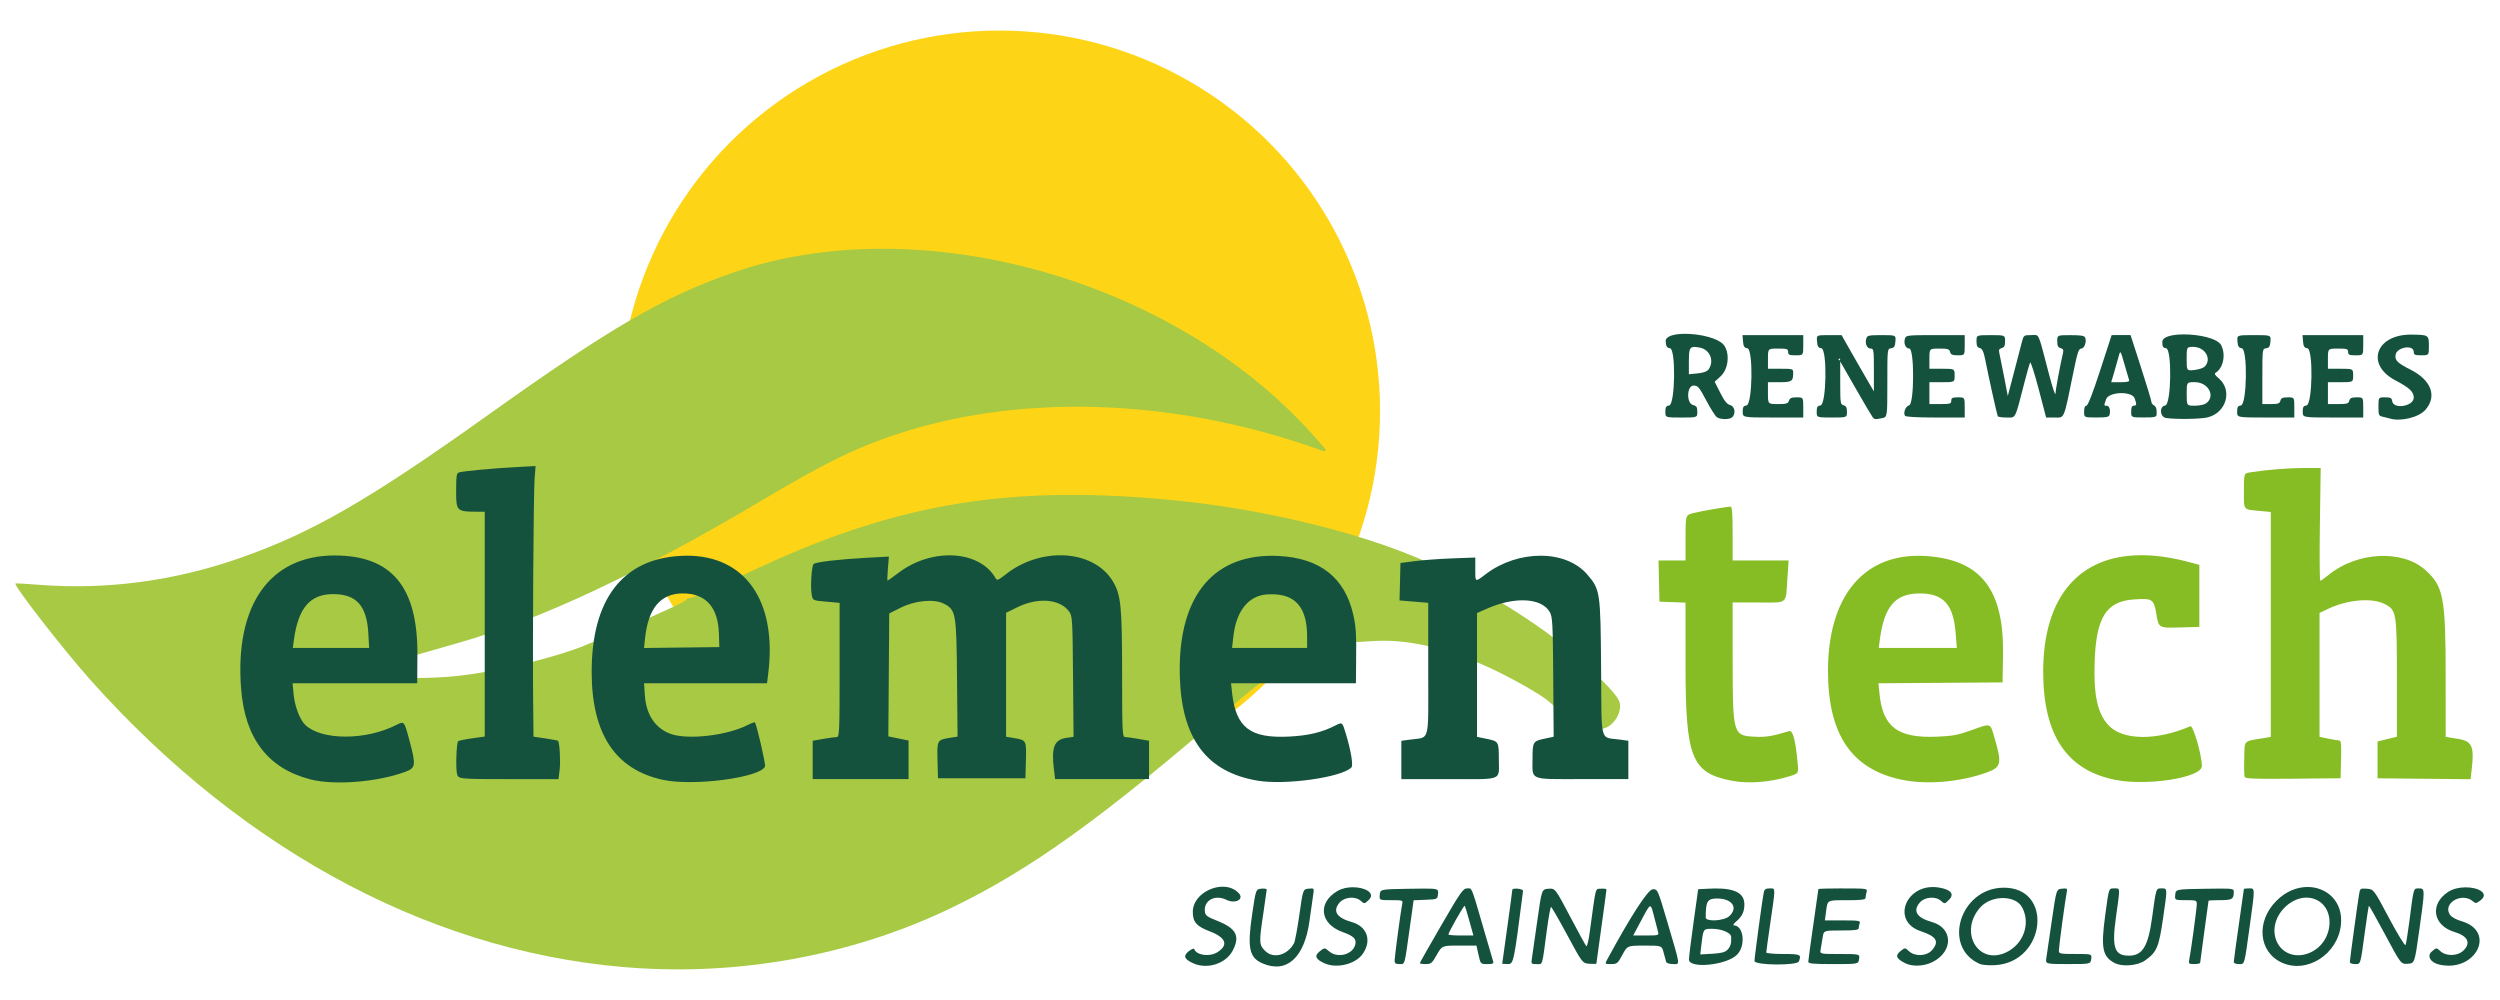
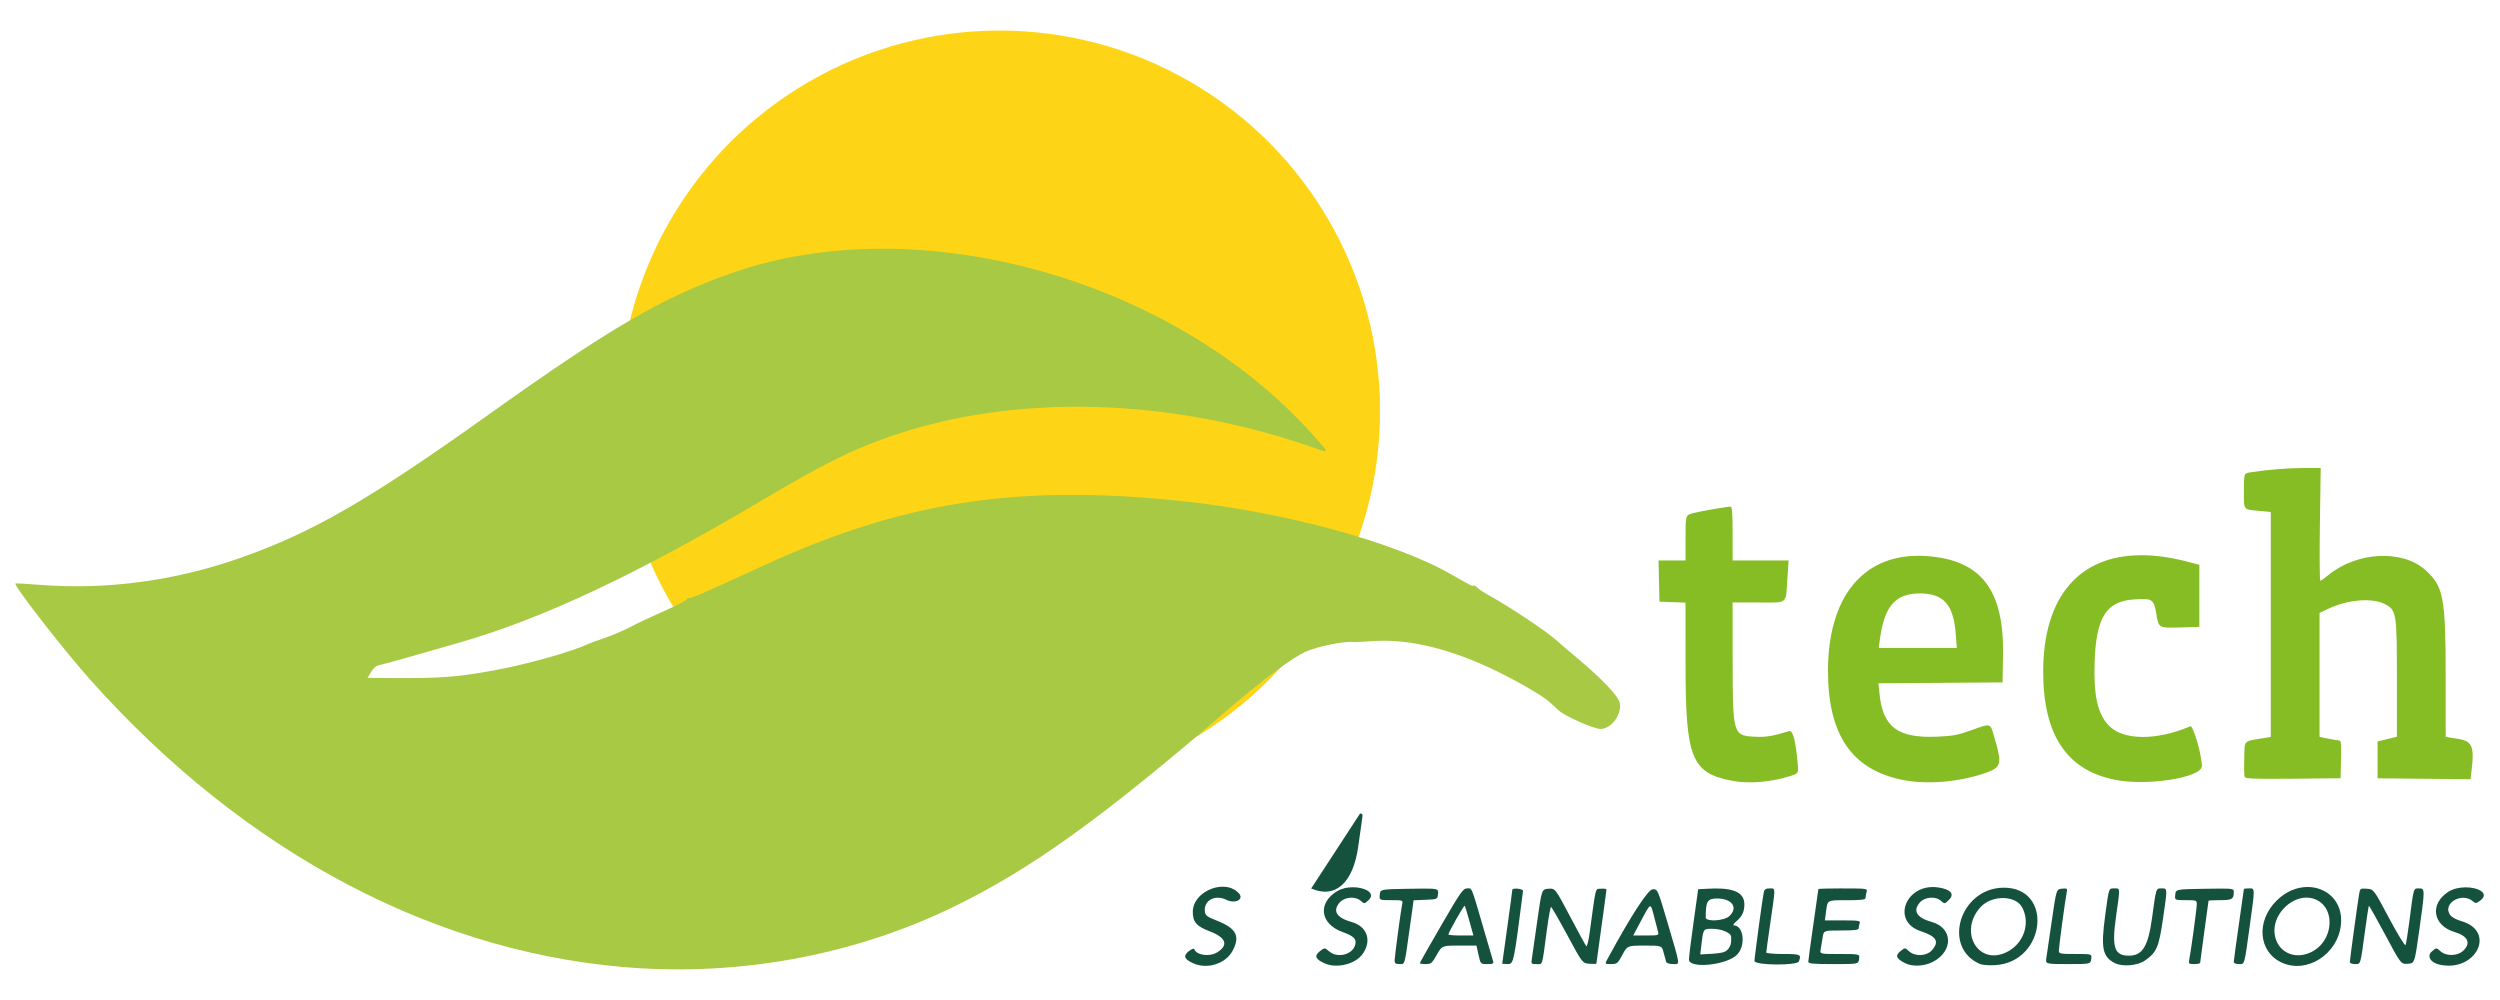
<svg xmlns="http://www.w3.org/2000/svg" xmlns:ns1="http://www.inkscape.org/namespaces/inkscape" xmlns:ns2="http://sodipodi.sourceforge.net/DTD/sodipodi-0.dtd" width="20cm" height="8cm" viewBox="0 0 200 80" version="1.1" id="svg1" ns1:version="1.3-dev (ea62cf6e, 2022-09-19)" ns2:docname="elementechrenewlogo3.svg">
  <title id="title46">elementech solutions logo (c)</title>
  <ns2:namedview id="namedview1" pagecolor="#ffffff" bordercolor="#666666" borderopacity="1.0" ns1:showpageshadow="2" ns1:pageopacity="0.0" ns1:pagecheckerboard="0" ns1:deskcolor="#d1d1d1" ns1:document-units="mm" showgrid="false" ns1:zoom="0.70710678" ns1:cx="-75.660425" ns1:cy="146.3711" ns1:window-width="1920" ns1:window-height="1147" ns1:window-x="-8" ns1:window-y="-8" ns1:window-maximized="1" ns1:current-layer="layer2" />
  <defs id="defs1">
    <ns1:path-effect effect="circle_3pts" id="path-effect4" is_visible="true" lpeversion="1" />
    <pattern id="EMFhbasepattern" patternUnits="userSpaceOnUse" width="6" height="6" x="0" y="0" />
    <pattern id="EMFhbasepattern-9" patternUnits="userSpaceOnUse" width="6" height="6" x="0" y="0" />
    <pattern id="EMFhbasepattern-8" patternUnits="userSpaceOnUse" width="6" height="6" x="0" y="0" />
    <pattern id="EMFhbasepattern-0" patternUnits="userSpaceOnUse" width="6" height="6" x="0" y="0" />
  </defs>
  <g ns1:label="sun" ns1:groupmode="layer" id="layer1" style="display:inline" transform="translate(-36.182,-181.684)">
    <circle style="display:inline;fill:#fed416;fill-opacity:1;fill-rule:evenodd;stroke:none;stroke-width:0.59;stroke-linecap:round;stroke-linejoin:round;stroke-miterlimit:3.6;paint-order:stroke markers fill;stop-color:#000000" id="path5" cx="116.145" cy="214.57" r="30.442" />
  </g>
  <g ns1:groupmode="layer" id="layer3" ns1:label="leaf" transform="translate(-36.182,-181.684)">
    <path style="display:inline;fill:#a7c944;fill-opacity:1;stroke-width:1.485" d="m 87.488,259.153 c -16.068,-0.948 -31.614,-9.092 -44.098,-23.103 -2.165,-2.429 -6.135,-7.539 -5.973,-7.687 0.024,-0.022 0.883,0.026 1.911,0.106 5.365,0.419 10.811,-0.307 16.039,-2.139 5.808,-2.035 10.307,-4.632 19.975,-11.528 9.683,-6.908 13.926,-9.372 19.444,-11.294 14.91,-5.193 35.232,0.472 46.4,12.933 1.322,1.475 1.331,1.497 0.463,1.188 -11.69,-4.169 -24.262,-4.529 -34.387,-0.985 -2.914,1.02 -5.383,2.249 -9.852,4.906 -10.157,6.037 -17.868,9.665 -24.631,11.587 -1.41,0.401 -3.293,0.939 -4.184,1.197 -0.891,0.257 -1.802,0.504 -2.024,0.547 -0.288,0.056 -0.489,0.217 -0.697,0.556 l -0.292,0.477 1.912,0.013 c 3.944,0.028 5.254,-0.071 8.255,-0.621 2.623,-0.481 6.165,-1.48 7.581,-2.138 0.136,-0.063 0.698,-0.268 1.25,-0.456 0.552,-0.187 1.432,-0.561 1.957,-0.829 1.084,-0.555 0.964,-0.499 3.068,-1.448 0.866,-0.391 1.545,-0.751 1.51,-0.801 -0.035,-0.05 0.047,-0.092 0.181,-0.094 0.259,-0.003 1.36,-0.484 5.88,-2.568 11.102,-5.119 20.158,-6.548 33.2,-5.238 8.291,0.833 17.353,3.282 21.966,5.936 1.473,0.848 1.64,0.931 1.719,0.862 0.042,-0.037 0.173,0.031 0.292,0.151 0.119,0.12 0.398,0.319 0.621,0.442 1.946,1.074 4.996,3.1 5.803,3.856 0.148,0.139 0.845,0.734 1.548,1.322 2.037,1.705 3.335,3.073 3.44,3.625 0.175,0.92 -0.683,2.072 -1.542,2.072 -0.536,0 -2.829,-1.01 -3.324,-1.463 -0.216,-0.198 -0.559,-0.512 -0.762,-0.697 -0.604,-0.551 -2.988,-1.906 -4.884,-2.777 -3.453,-1.585 -6.602,-2.289 -9.323,-2.085 -0.668,0.05 -1.337,0.08 -1.487,0.065 -0.765,-0.073 -2.875,0.358 -3.808,0.778 -1.07,0.481 -3.487,2.277 -6.109,4.539 -10.219,8.814 -15.893,12.888 -22.202,15.939 -7.541,3.647 -16.282,5.355 -24.833,4.85 z" id="path1" />
  </g>
  <g ns1:groupmode="layer" id="layer2" ns1:label="text" transform="translate(-36.182,-181.684)">
    <g id="g46" transform="matrix(1.573,0,0,1.573,-19.518,-101.736)">
-       <path id="path24" style="display:inline;fill:#15523e;fill-opacity:1;stroke-width:0.998" d="m 97.564,225.274 c -0.713,0.016 -1.491,0.556 -1.491,1.279 0,0.52 0.185,0.733 0.863,0.992 0.832,0.318 0.968,0.701 0.379,1.066 -0.396,0.245 -1.063,0.149 -1.17,-0.167 -0.016,-0.048 -0.143,0.005 -0.283,0.116 -0.293,0.234 -0.22,0.411 0.254,0.618 0.71,0.31 1.638,0.007 1.984,-0.648 0.392,-0.742 0.19,-1.135 -0.787,-1.522 -0.514,-0.204 -0.602,-0.27 -0.625,-0.467 -0.066,-0.571 0.515,-0.888 1.1,-0.598 0.445,0.22 0.908,-0.025 0.629,-0.333 -0.218,-0.241 -0.528,-0.342 -0.852,-0.334 z m 55.171,0.015 c -0.52,0.009 -1.078,0.228 -1.549,0.7 -1.048,1.05 -0.916,2.597 0.269,3.144 1.275,0.589 2.856,-0.423 3.011,-1.928 0.123,-1.19 -0.737,-1.934 -1.731,-1.917 z m -19.033,0.002 c -1.437,0.01 -2.051,1.766 -0.609,2.245 0.806,0.268 0.958,0.521 0.578,0.962 -0.27,0.314 -0.868,0.341 -1.177,0.054 -0.199,-0.186 -0.199,-0.185 -0.435,0.004 -0.273,0.219 -0.211,0.376 0.236,0.605 0.373,0.191 0.967,0.166 1.409,-0.06 1.061,-0.542 1.035,-1.73 -0.045,-2.033 -0.768,-0.215 -0.98,-0.559 -0.611,-0.988 0.251,-0.292 0.805,-0.334 1.082,-0.083 0.18,0.163 0.183,0.162 0.413,-0.069 0.282,-0.284 0.072,-0.521 -0.544,-0.615 -0.103,-0.016 -0.202,-0.023 -0.298,-0.022 z m -29.504,0.011 c -0.266,0.002 -0.545,0.06 -0.769,0.191 -1.016,0.595 -0.891,1.665 0.244,2.079 0.596,0.217 0.736,0.356 0.661,0.655 -0.125,0.497 -0.891,0.699 -1.311,0.346 -0.247,-0.208 -0.248,-0.208 -0.496,-0.01 -0.287,0.229 -0.211,0.407 0.26,0.613 0.62,0.27 1.556,0.038 1.923,-0.478 0.483,-0.679 0.235,-1.406 -0.556,-1.628 -0.771,-0.216 -0.984,-0.559 -0.614,-0.989 0.25,-0.29 0.805,-0.335 1.08,-0.086 0.176,0.16 0.183,0.159 0.395,-0.04 0.379,-0.356 -0.185,-0.659 -0.816,-0.654 z m 56.588,0.005 c -0.306,0.003 -0.631,0.074 -0.878,0.238 -0.942,0.624 -0.762,1.709 0.338,2.034 0.679,0.201 0.848,0.568 0.439,0.952 -0.296,0.278 -0.876,0.288 -1.162,0.021 -0.199,-0.186 -0.199,-0.186 -0.439,0.021 -0.262,0.227 -0.061,0.565 0.397,0.666 1.843,0.408 2.905,-1.691 1.118,-2.211 -0.289,-0.084 -0.51,-0.209 -0.592,-0.334 -0.382,-0.583 0.62,-1.16 1.173,-0.675 0.128,0.112 0.168,0.109 0.361,-0.032 0.508,-0.37 -0.079,-0.688 -0.753,-0.681 z m -23.487,0.017 c -2.216,0.024 -3.139,3.05 -1.185,3.884 0.111,0.048 0.452,0.072 0.758,0.056 2.584,-0.139 2.999,-3.968 0.427,-3.94 z m -27.184,0.032 c -0.024,5.6e-4 -0.051,0.004 -0.083,0.004 -0.212,0 -0.325,0.162 -1.322,1.878 -0.6,1.033 -1.091,1.9 -1.091,1.925 0,0.025 0.134,0.046 0.299,0.046 0.273,0 0.322,-0.041 0.564,-0.47 0.266,-0.47 0.265,-0.471 1.142,-0.471 h 0.876 l 0.105,0.471 c 0.105,0.47 0.105,0.47 0.447,0.47 0.287,0 0.334,-0.024 0.295,-0.149 -0.026,-0.082 -0.203,-0.689 -0.395,-1.347 -0.65,-2.236 -0.67,-2.36 -0.838,-2.356 z m 15.398,0.003 c -0.029,-4.6e-4 -0.063,10e-4 -0.101,10e-4 -0.195,0 -0.265,0.046 -0.299,0.193 -0.063,0.277 -0.473,3.314 -0.473,3.5 0,0.222 2.173,0.242 2.258,0.021 0.136,-0.354 0.086,-0.378 -0.804,-0.378 -0.47,0 -0.855,-0.035 -0.855,-0.077 0,-0.043 0.096,-0.739 0.213,-1.547 0.232,-1.596 0.263,-1.709 0.06,-1.712 z m 17.532,0 c -0.029,-4.9e-4 -0.062,10e-4 -0.1,10e-4 -0.294,0 -0.274,-0.059 -0.468,1.368 -0.227,1.672 -0.139,2.109 0.488,2.431 0.388,0.199 1.159,0.133 1.535,-0.131 0.597,-0.419 0.703,-0.664 0.915,-2.116 0.233,-1.592 0.235,-1.552 -0.071,-1.552 -0.289,0 -0.272,-0.053 -0.484,1.497 -0.199,1.452 -0.487,1.924 -1.175,1.924 -0.745,9.9e-4 -0.88,-0.407 -0.658,-1.984 0.188,-1.337 0.216,-1.434 0.016,-1.438 z m -13.905,10e-4 c -0.688,0 -1.25,0.015 -1.25,0.033 0,0.018 -0.116,0.831 -0.257,1.807 -0.141,0.976 -0.257,1.827 -0.257,1.892 h 5.1e-4 c 0,0.095 0.247,0.118 1.273,0.118 1.273,0 1.273,2.9e-4 1.311,-0.256 0.038,-0.257 0.038,-0.257 -0.981,-0.257 -1.018,0 -1.018,1e-4 -0.974,-0.235 0.025,-0.129 0.07,-0.399 0.1,-0.599 0.055,-0.364 0.055,-0.363 0.946,-0.363 0.712,0 0.89,-0.024 0.89,-0.121 0,-0.067 0.023,-0.182 0.052,-0.256 0.045,-0.118 -0.064,-0.135 -0.86,-0.135 h -0.913 l 0.054,-0.406 c 0.088,-0.655 0.028,-0.62 1.066,-0.62 0.697,0 0.944,-0.028 0.945,-0.107 7e-4,-0.059 0.024,-0.193 0.053,-0.299 0.052,-0.192 0.052,-0.193 -1.198,-0.193 z m 20.646,0 c -0.141,0 -0.256,0.015 -0.256,0.033 0,0.018 -0.116,0.831 -0.257,1.807 -0.141,0.976 -0.256,1.827 -0.256,1.892 0,0.074 0.095,0.118 0.255,0.118 0.305,0 0.273,0.114 0.557,-1.943 0.274,-1.986 0.276,-1.907 -0.042,-1.907 z m 8.576,5.2e-4 c -0.211,0.003 -0.213,0.093 -0.415,1.668 -0.079,0.612 -0.167,1.158 -0.196,1.214 -0.029,0.056 -0.406,-0.559 -0.836,-1.368 -0.782,-1.471 -0.782,-1.471 -1.128,-1.497 -0.331,-0.025 -0.348,-0.015 -0.394,0.256 -0.079,0.462 -0.474,3.351 -0.474,3.468 h 5.2e-4 c 0,0.062 0.107,0.108 0.255,0.108 0.301,0 0.276,0.083 0.512,-1.66 0.095,-0.701 0.185,-1.287 0.201,-1.303 0.016,-0.016 0.389,0.647 0.83,1.472 0.801,1.5 0.801,1.499 1.149,1.474 0.348,-0.025 0.347,-0.025 0.576,-1.651 0.305,-2.168 0.305,-2.181 -0.006,-2.181 -0.027,0 -0.051,-3.2e-4 -0.073,0 z m -56.267,0.004 c -0.035,0.001 -0.078,0.005 -0.132,0.01 -0.285,0.028 -0.285,0.027 -0.468,1.317 -0.101,0.709 -0.223,1.364 -0.272,1.454 -0.333,0.618 -1.053,0.811 -1.469,0.395 -0.314,-0.314 -0.318,-0.419 -0.089,-1.941 0.092,-0.612 0.168,-1.144 0.169,-1.182 0.001,-0.037 -0.123,-0.058 -0.276,-0.043 -0.278,0.027 -0.278,0.027 -0.467,1.31 -0.251,1.705 -0.148,2.194 0.522,2.486 v 5.2e-4 c 1.229,0.535 2.137,-0.279 2.394,-2.145 0.078,-0.565 0.163,-1.173 0.191,-1.353 0.04,-0.266 0.048,-0.315 -0.103,-0.31 z m 20.533,0 c -0.107,8e-4 -0.22,0.004 -0.339,0.011 l -0.513,0.027 -0.233,1.668 c -0.128,0.917 -0.235,1.773 -0.236,1.903 -0.008,0.492 1.942,0.293 2.455,-0.251 0.445,-0.472 0.328,-1.469 -0.174,-1.484 -0.057,-0.002 -0.003,-0.089 0.12,-0.193 0.299,-0.253 0.418,-0.499 0.418,-0.872 0,-0.563 -0.465,-0.818 -1.499,-0.81 z m 17.779,0.001 c -0.034,0.001 -0.076,0.005 -0.127,0.01 -0.286,0.027 -0.287,0.027 -0.516,1.61 -0.126,0.87 -0.251,1.727 -0.279,1.903 -0.05,0.321 -0.05,0.32 1.096,0.32 1.146,0 1.146,2.8e-4 1.183,-0.256 0.038,-0.257 0.038,-0.257 -0.803,-0.257 -0.784,0 -0.841,-0.011 -0.841,-0.172 0,-0.191 0.319,-2.557 0.395,-2.935 0.038,-0.187 0.038,-0.229 -0.11,-0.224 z m 7.961,0.004 c -0.204,9e-5 -0.473,0.004 -0.826,0.01 -1.475,0.023 -1.475,0.023 -1.502,0.301 -0.027,0.278 -0.027,0.278 0.534,0.278 0.537,0 0.561,0.009 0.561,0.207 0,0.212 -0.312,2.503 -0.389,2.851 -0.037,0.171 -0.009,0.192 0.259,0.192 0.166,0 0.301,-0.029 0.301,-0.064 4e-5,-0.035 0.096,-0.753 0.213,-1.596 0.118,-0.843 0.214,-1.545 0.214,-1.561 0,-0.016 0.265,-0.029 0.59,-0.029 0.616,0 0.694,-0.049 0.694,-0.437 0,-0.119 -0.036,-0.153 -0.65,-0.152 z m -40.591,5.2e-4 c -0.183,0.001 -0.409,0.004 -0.686,0.009 -1.481,0.023 -1.481,0.024 -1.508,0.302 -0.027,0.278 -0.027,0.278 0.579,0.278 0.584,0 0.604,0.007 0.563,0.192 -0.066,0.291 -0.388,2.69 -0.388,2.886 0,0.132 0.057,0.172 0.247,0.172 0.286,0 0.249,0.132 0.533,-1.9 l 0.188,-1.344 0.607,-0.025 c 0.606,-0.025 0.607,-0.025 0.634,-0.305 0.022,-0.228 0.026,-0.27 -0.768,-0.266 z m 4.742,0.001 c -0.113,-6.6e-4 -0.195,0.022 -0.195,0.058 0,0.044 -0.115,0.903 -0.256,1.908 -0.141,1.006 -0.257,1.839 -0.257,1.85 -1.3e-4,0.011 0.127,0.021 0.283,0.021 0.298,0 0.307,-0.046 0.776,-3.721 0.006,-0.047 -0.114,-0.097 -0.267,-0.112 -0.029,-0.003 -0.057,-0.004 -0.083,-0.005 z m 4.425,0 c -0.033,-4.5e-4 -0.069,9.5e-4 -0.107,0.005 -0.31,0.03 -0.241,-0.234 -0.58,2.237 -0.057,0.416 -0.134,0.723 -0.171,0.684 -0.037,-0.039 -0.407,-0.718 -0.824,-1.508 -0.757,-1.436 -0.758,-1.436 -1.1,-1.411 -0.342,0.025 -0.342,0.025 -0.571,1.651 -0.126,0.894 -0.248,1.75 -0.272,1.903 v 0.001 c -0.042,0.267 -0.032,0.278 0.239,0.278 0.322,0 0.269,0.18 0.529,-1.775 0.083,-0.623 0.176,-1.133 0.206,-1.133 0.03,0 0.402,0.645 0.826,1.432 0.772,1.433 0.771,1.433 1.126,1.459 0.195,0.014 0.355,0.009 0.355,-0.011 0,-0.02 0.115,-0.86 0.256,-1.866 0.141,-1.006 0.256,-1.859 0.256,-1.898 1.1e-4,-0.028 -0.07,-0.046 -0.169,-0.048 z m 2.525,0.032 c -0.238,0 -1.1,1.327 -2.318,3.571 -0.128,0.235 -0.128,0.235 0.195,0.235 0.304,-2.7e-4 0.338,-0.028 0.576,-0.47 0.254,-0.47 0.254,-0.47 1.13,-0.47 0.876,0 0.876,-2.3e-4 0.969,0.363 0.051,0.2 0.109,0.412 0.129,0.471 0.02,0.059 0.174,0.106 0.345,0.106 0.372,0 0.396,0.178 -0.286,-2.138 -0.491,-1.668 -0.491,-1.668 -0.741,-1.668 z m 33.233,0.426 c 0.107,-9.7e-4 0.214,0.012 0.319,0.04 1.209,0.326 1.136,2.186 -0.109,2.752 -0.849,0.386 -1.699,-0.053 -1.817,-0.938 -0.124,-0.922 0.737,-1.846 1.607,-1.854 z m -15.424,0.022 c 0.417,0.001 0.806,0.159 0.973,0.471 0.445,0.832 0.068,1.885 -0.823,2.298 -1.434,0.664 -2.412,-1.077 -1.294,-2.305 0.282,-0.311 0.728,-0.465 1.145,-0.464 z m -14.545,0.023 c 0.774,0 1.098,0.47 0.621,0.901 -0.27,0.244 -1.194,0.292 -1.194,0.062 0,-0.818 0.086,-0.963 0.573,-0.963 z m -12.834,0.371 c 9.4e-4,-1e-4 10e-4,-7e-5 0.002,5.2e-4 0.021,0.021 0.13,0.37 0.241,0.775 l 0.203,0.735 h -0.636 c -0.35,0 -0.636,-0.022 -0.636,-0.051 0,-0.102 0.766,-1.454 0.826,-1.46 z m 9.432,0.028 c 0.073,-0.01 0.113,0.172 0.203,0.52 0.082,0.318 0.172,0.664 0.2,0.769 0.049,0.186 0.033,0.193 -0.606,0.193 h -0.657 l 0.411,-0.769 c 0.254,-0.475 0.37,-0.703 0.448,-0.714 z m 3.061,1.141 c 0.024,-2.4e-4 0.049,0 0.076,0 0.485,0 0.972,0.199 0.985,0.402 0.021,0.325 -0.029,0.502 -0.187,0.665 -0.124,0.128 -0.311,0.176 -0.774,0.203 l -0.61,0.035 0.059,-0.502 c 0.088,-0.746 0.096,-0.798 0.452,-0.801 z" />
+       <path id="path24" style="display:inline;fill:#15523e;fill-opacity:1;stroke-width:0.998" d="m 97.564,225.274 c -0.713,0.016 -1.491,0.556 -1.491,1.279 0,0.52 0.185,0.733 0.863,0.992 0.832,0.318 0.968,0.701 0.379,1.066 -0.396,0.245 -1.063,0.149 -1.17,-0.167 -0.016,-0.048 -0.143,0.005 -0.283,0.116 -0.293,0.234 -0.22,0.411 0.254,0.618 0.71,0.31 1.638,0.007 1.984,-0.648 0.392,-0.742 0.19,-1.135 -0.787,-1.522 -0.514,-0.204 -0.602,-0.27 -0.625,-0.467 -0.066,-0.571 0.515,-0.888 1.1,-0.598 0.445,0.22 0.908,-0.025 0.629,-0.333 -0.218,-0.241 -0.528,-0.342 -0.852,-0.334 z m 55.171,0.015 c -0.52,0.009 -1.078,0.228 -1.549,0.7 -1.048,1.05 -0.916,2.597 0.269,3.144 1.275,0.589 2.856,-0.423 3.011,-1.928 0.123,-1.19 -0.737,-1.934 -1.731,-1.917 z m -19.033,0.002 c -1.437,0.01 -2.051,1.766 -0.609,2.245 0.806,0.268 0.958,0.521 0.578,0.962 -0.27,0.314 -0.868,0.341 -1.177,0.054 -0.199,-0.186 -0.199,-0.185 -0.435,0.004 -0.273,0.219 -0.211,0.376 0.236,0.605 0.373,0.191 0.967,0.166 1.409,-0.06 1.061,-0.542 1.035,-1.73 -0.045,-2.033 -0.768,-0.215 -0.98,-0.559 -0.611,-0.988 0.251,-0.292 0.805,-0.334 1.082,-0.083 0.18,0.163 0.183,0.162 0.413,-0.069 0.282,-0.284 0.072,-0.521 -0.544,-0.615 -0.103,-0.016 -0.202,-0.023 -0.298,-0.022 z m -29.504,0.011 c -0.266,0.002 -0.545,0.06 -0.769,0.191 -1.016,0.595 -0.891,1.665 0.244,2.079 0.596,0.217 0.736,0.356 0.661,0.655 -0.125,0.497 -0.891,0.699 -1.311,0.346 -0.247,-0.208 -0.248,-0.208 -0.496,-0.01 -0.287,0.229 -0.211,0.407 0.26,0.613 0.62,0.27 1.556,0.038 1.923,-0.478 0.483,-0.679 0.235,-1.406 -0.556,-1.628 -0.771,-0.216 -0.984,-0.559 -0.614,-0.989 0.25,-0.29 0.805,-0.335 1.08,-0.086 0.176,0.16 0.183,0.159 0.395,-0.04 0.379,-0.356 -0.185,-0.659 -0.816,-0.654 z m 56.588,0.005 c -0.306,0.003 -0.631,0.074 -0.878,0.238 -0.942,0.624 -0.762,1.709 0.338,2.034 0.679,0.201 0.848,0.568 0.439,0.952 -0.296,0.278 -0.876,0.288 -1.162,0.021 -0.199,-0.186 -0.199,-0.186 -0.439,0.021 -0.262,0.227 -0.061,0.565 0.397,0.666 1.843,0.408 2.905,-1.691 1.118,-2.211 -0.289,-0.084 -0.51,-0.209 -0.592,-0.334 -0.382,-0.583 0.62,-1.16 1.173,-0.675 0.128,0.112 0.168,0.109 0.361,-0.032 0.508,-0.37 -0.079,-0.688 -0.753,-0.681 z m -23.487,0.017 c -2.216,0.024 -3.139,3.05 -1.185,3.884 0.111,0.048 0.452,0.072 0.758,0.056 2.584,-0.139 2.999,-3.968 0.427,-3.94 z m -27.184,0.032 c -0.024,5.6e-4 -0.051,0.004 -0.083,0.004 -0.212,0 -0.325,0.162 -1.322,1.878 -0.6,1.033 -1.091,1.9 -1.091,1.925 0,0.025 0.134,0.046 0.299,0.046 0.273,0 0.322,-0.041 0.564,-0.47 0.266,-0.47 0.265,-0.471 1.142,-0.471 h 0.876 l 0.105,0.471 c 0.105,0.47 0.105,0.47 0.447,0.47 0.287,0 0.334,-0.024 0.295,-0.149 -0.026,-0.082 -0.203,-0.689 -0.395,-1.347 -0.65,-2.236 -0.67,-2.36 -0.838,-2.356 z m 15.398,0.003 c -0.029,-4.6e-4 -0.063,10e-4 -0.101,10e-4 -0.195,0 -0.265,0.046 -0.299,0.193 -0.063,0.277 -0.473,3.314 -0.473,3.5 0,0.222 2.173,0.242 2.258,0.021 0.136,-0.354 0.086,-0.378 -0.804,-0.378 -0.47,0 -0.855,-0.035 -0.855,-0.077 0,-0.043 0.096,-0.739 0.213,-1.547 0.232,-1.596 0.263,-1.709 0.06,-1.712 z m 17.532,0 c -0.029,-4.9e-4 -0.062,10e-4 -0.1,10e-4 -0.294,0 -0.274,-0.059 -0.468,1.368 -0.227,1.672 -0.139,2.109 0.488,2.431 0.388,0.199 1.159,0.133 1.535,-0.131 0.597,-0.419 0.703,-0.664 0.915,-2.116 0.233,-1.592 0.235,-1.552 -0.071,-1.552 -0.289,0 -0.272,-0.053 -0.484,1.497 -0.199,1.452 -0.487,1.924 -1.175,1.924 -0.745,9.9e-4 -0.88,-0.407 -0.658,-1.984 0.188,-1.337 0.216,-1.434 0.016,-1.438 z m -13.905,10e-4 c -0.688,0 -1.25,0.015 -1.25,0.033 0,0.018 -0.116,0.831 -0.257,1.807 -0.141,0.976 -0.257,1.827 -0.257,1.892 h 5.1e-4 c 0,0.095 0.247,0.118 1.273,0.118 1.273,0 1.273,2.9e-4 1.311,-0.256 0.038,-0.257 0.038,-0.257 -0.981,-0.257 -1.018,0 -1.018,1e-4 -0.974,-0.235 0.025,-0.129 0.07,-0.399 0.1,-0.599 0.055,-0.364 0.055,-0.363 0.946,-0.363 0.712,0 0.89,-0.024 0.89,-0.121 0,-0.067 0.023,-0.182 0.052,-0.256 0.045,-0.118 -0.064,-0.135 -0.86,-0.135 h -0.913 l 0.054,-0.406 c 0.088,-0.655 0.028,-0.62 1.066,-0.62 0.697,0 0.944,-0.028 0.945,-0.107 7e-4,-0.059 0.024,-0.193 0.053,-0.299 0.052,-0.192 0.052,-0.193 -1.198,-0.193 z m 20.646,0 c -0.141,0 -0.256,0.015 -0.256,0.033 0,0.018 -0.116,0.831 -0.257,1.807 -0.141,0.976 -0.256,1.827 -0.256,1.892 0,0.074 0.095,0.118 0.255,0.118 0.305,0 0.273,0.114 0.557,-1.943 0.274,-1.986 0.276,-1.907 -0.042,-1.907 z m 8.576,5.2e-4 c -0.211,0.003 -0.213,0.093 -0.415,1.668 -0.079,0.612 -0.167,1.158 -0.196,1.214 -0.029,0.056 -0.406,-0.559 -0.836,-1.368 -0.782,-1.471 -0.782,-1.471 -1.128,-1.497 -0.331,-0.025 -0.348,-0.015 -0.394,0.256 -0.079,0.462 -0.474,3.351 -0.474,3.468 h 5.2e-4 c 0,0.062 0.107,0.108 0.255,0.108 0.301,0 0.276,0.083 0.512,-1.66 0.095,-0.701 0.185,-1.287 0.201,-1.303 0.016,-0.016 0.389,0.647 0.83,1.472 0.801,1.5 0.801,1.499 1.149,1.474 0.348,-0.025 0.347,-0.025 0.576,-1.651 0.305,-2.168 0.305,-2.181 -0.006,-2.181 -0.027,0 -0.051,-3.2e-4 -0.073,0 z m -56.267,0.004 v 5.2e-4 c 1.229,0.535 2.137,-0.279 2.394,-2.145 0.078,-0.565 0.163,-1.173 0.191,-1.353 0.04,-0.266 0.048,-0.315 -0.103,-0.31 z m 20.533,0 c -0.107,8e-4 -0.22,0.004 -0.339,0.011 l -0.513,0.027 -0.233,1.668 c -0.128,0.917 -0.235,1.773 -0.236,1.903 -0.008,0.492 1.942,0.293 2.455,-0.251 0.445,-0.472 0.328,-1.469 -0.174,-1.484 -0.057,-0.002 -0.003,-0.089 0.12,-0.193 0.299,-0.253 0.418,-0.499 0.418,-0.872 0,-0.563 -0.465,-0.818 -1.499,-0.81 z m 17.779,0.001 c -0.034,0.001 -0.076,0.005 -0.127,0.01 -0.286,0.027 -0.287,0.027 -0.516,1.61 -0.126,0.87 -0.251,1.727 -0.279,1.903 -0.05,0.321 -0.05,0.32 1.096,0.32 1.146,0 1.146,2.8e-4 1.183,-0.256 0.038,-0.257 0.038,-0.257 -0.803,-0.257 -0.784,0 -0.841,-0.011 -0.841,-0.172 0,-0.191 0.319,-2.557 0.395,-2.935 0.038,-0.187 0.038,-0.229 -0.11,-0.224 z m 7.961,0.004 c -0.204,9e-5 -0.473,0.004 -0.826,0.01 -1.475,0.023 -1.475,0.023 -1.502,0.301 -0.027,0.278 -0.027,0.278 0.534,0.278 0.537,0 0.561,0.009 0.561,0.207 0,0.212 -0.312,2.503 -0.389,2.851 -0.037,0.171 -0.009,0.192 0.259,0.192 0.166,0 0.301,-0.029 0.301,-0.064 4e-5,-0.035 0.096,-0.753 0.213,-1.596 0.118,-0.843 0.214,-1.545 0.214,-1.561 0,-0.016 0.265,-0.029 0.59,-0.029 0.616,0 0.694,-0.049 0.694,-0.437 0,-0.119 -0.036,-0.153 -0.65,-0.152 z m -40.591,5.2e-4 c -0.183,0.001 -0.409,0.004 -0.686,0.009 -1.481,0.023 -1.481,0.024 -1.508,0.302 -0.027,0.278 -0.027,0.278 0.579,0.278 0.584,0 0.604,0.007 0.563,0.192 -0.066,0.291 -0.388,2.69 -0.388,2.886 0,0.132 0.057,0.172 0.247,0.172 0.286,0 0.249,0.132 0.533,-1.9 l 0.188,-1.344 0.607,-0.025 c 0.606,-0.025 0.607,-0.025 0.634,-0.305 0.022,-0.228 0.026,-0.27 -0.768,-0.266 z m 4.742,0.001 c -0.113,-6.6e-4 -0.195,0.022 -0.195,0.058 0,0.044 -0.115,0.903 -0.256,1.908 -0.141,1.006 -0.257,1.839 -0.257,1.85 -1.3e-4,0.011 0.127,0.021 0.283,0.021 0.298,0 0.307,-0.046 0.776,-3.721 0.006,-0.047 -0.114,-0.097 -0.267,-0.112 -0.029,-0.003 -0.057,-0.004 -0.083,-0.005 z m 4.425,0 c -0.033,-4.5e-4 -0.069,9.5e-4 -0.107,0.005 -0.31,0.03 -0.241,-0.234 -0.58,2.237 -0.057,0.416 -0.134,0.723 -0.171,0.684 -0.037,-0.039 -0.407,-0.718 -0.824,-1.508 -0.757,-1.436 -0.758,-1.436 -1.1,-1.411 -0.342,0.025 -0.342,0.025 -0.571,1.651 -0.126,0.894 -0.248,1.75 -0.272,1.903 v 0.001 c -0.042,0.267 -0.032,0.278 0.239,0.278 0.322,0 0.269,0.18 0.529,-1.775 0.083,-0.623 0.176,-1.133 0.206,-1.133 0.03,0 0.402,0.645 0.826,1.432 0.772,1.433 0.771,1.433 1.126,1.459 0.195,0.014 0.355,0.009 0.355,-0.011 0,-0.02 0.115,-0.86 0.256,-1.866 0.141,-1.006 0.256,-1.859 0.256,-1.898 1.1e-4,-0.028 -0.07,-0.046 -0.169,-0.048 z m 2.525,0.032 c -0.238,0 -1.1,1.327 -2.318,3.571 -0.128,0.235 -0.128,0.235 0.195,0.235 0.304,-2.7e-4 0.338,-0.028 0.576,-0.47 0.254,-0.47 0.254,-0.47 1.13,-0.47 0.876,0 0.876,-2.3e-4 0.969,0.363 0.051,0.2 0.109,0.412 0.129,0.471 0.02,0.059 0.174,0.106 0.345,0.106 0.372,0 0.396,0.178 -0.286,-2.138 -0.491,-1.668 -0.491,-1.668 -0.741,-1.668 z m 33.233,0.426 c 0.107,-9.7e-4 0.214,0.012 0.319,0.04 1.209,0.326 1.136,2.186 -0.109,2.752 -0.849,0.386 -1.699,-0.053 -1.817,-0.938 -0.124,-0.922 0.737,-1.846 1.607,-1.854 z m -15.424,0.022 c 0.417,0.001 0.806,0.159 0.973,0.471 0.445,0.832 0.068,1.885 -0.823,2.298 -1.434,0.664 -2.412,-1.077 -1.294,-2.305 0.282,-0.311 0.728,-0.465 1.145,-0.464 z m -14.545,0.023 c 0.774,0 1.098,0.47 0.621,0.901 -0.27,0.244 -1.194,0.292 -1.194,0.062 0,-0.818 0.086,-0.963 0.573,-0.963 z m -12.834,0.371 c 9.4e-4,-1e-4 10e-4,-7e-5 0.002,5.2e-4 0.021,0.021 0.13,0.37 0.241,0.775 l 0.203,0.735 h -0.636 c -0.35,0 -0.636,-0.022 -0.636,-0.051 0,-0.102 0.766,-1.454 0.826,-1.46 z m 9.432,0.028 c 0.073,-0.01 0.113,0.172 0.203,0.52 0.082,0.318 0.172,0.664 0.2,0.769 0.049,0.186 0.033,0.193 -0.606,0.193 h -0.657 l 0.411,-0.769 c 0.254,-0.475 0.37,-0.703 0.448,-0.714 z m 3.061,1.141 c 0.024,-2.4e-4 0.049,0 0.076,0 0.485,0 0.972,0.199 0.985,0.402 0.021,0.325 -0.029,0.502 -0.187,0.665 -0.124,0.128 -0.311,0.176 -0.774,0.203 l -0.61,0.035 0.059,-0.502 c 0.088,-0.746 0.096,-0.798 0.452,-0.801 z" />
    </g>
    <g id="g45" transform="matrix(1.573,0,0,1.573,-19.518,-101.736)">
      <path id="path34" style="display:inline;fill:#86bc24;fill-opacity:1;stroke-width:0.998" d="m 153.437,203.979 -0.862,5.2e-4 c -0.786,6.3e-4 -1.9,0.091 -2.723,0.221 -0.321,0.051 -0.321,0.05 -0.321,0.944 0,1.007 -0.056,0.935 0.791,1.017 l 0.577,0.055 v 5.72 5.72 l -0.32,0.053 c -1.11,0.184 -1.002,0.076 -1.03,1.02 -0.014,0.465 -0.005,0.897 0.019,0.961 0.037,0.092 0.509,0.11 2.462,0.091 l 2.418,-0.023 0.024,-0.962 c 0.02,-0.804 0.003,-0.962 -0.103,-0.962 -0.07,0 -0.321,-0.042 -0.559,-0.092 l -0.432,-0.092 v -3.151 -3.151 l 0.449,-0.212 c 0.986,-0.465 2.219,-0.569 2.859,-0.242 0.607,0.31 0.626,0.427 0.626,3.813 v 2.94 l -0.492,0.12 -0.491,0.12 v 0.937 0.937 l 2.365,0.023 2.365,0.023 0.058,-0.505 c 0.136,-1.169 0.019,-1.432 -0.691,-1.546 l -0.633,-0.102 -5.2e-4,-3.051 c -8.4e-4,-4.042 -0.108,-4.605 -1.031,-5.434 -1.171,-1.053 -3.479,-0.935 -4.925,0.25 -0.197,0.162 -0.386,0.294 -0.42,0.294 -0.034,0 -0.043,-1.289 -0.021,-2.865 z m -30.015,1.967 c -0.203,6.2e-4 -1.562,0.237 -1.924,0.335 -0.364,0.098 -0.364,0.099 -0.364,1.25 v 1.151 h -0.687 -0.687 l 0.024,1.047 0.024,1.048 0.662,0.025 0.663,0.025 0.001,3.182 c 0.002,4.711 0.304,5.472 2.331,5.872 h 5.2e-4 c 0.857,0.169 1.964,0.085 2.96,-0.225 0.46,-0.143 0.46,-0.143 0.41,-0.672 -0.111,-1.187 -0.244,-1.682 -0.437,-1.622 -0.836,0.257 -1.179,0.313 -1.737,0.285 -1.117,-0.056 -1.129,-0.099 -1.132,-3.941 l -0.001,-2.887 h 1.317 c 1.535,0 1.376,0.136 1.471,-1.262 l 0.06,-0.876 h -1.424 -1.424 v -1.368 c 0,-1.038 -0.025,-1.369 -0.106,-1.368 z m 20.869,2.47 c -3.137,0.011 -4.966,2.114 -4.967,5.912 -0.002,3.226 1.192,5.022 3.664,5.511 1.645,0.325 4.405,-0.114 4.405,-0.701 0,-0.56 -0.442,-2.086 -0.586,-2.024 -1.741,0.748 -3.458,0.723 -4.173,-0.062 -0.558,-0.613 -0.755,-1.542 -0.692,-3.268 0.08,-2.202 0.591,-3.014 1.963,-3.117 0.965,-0.073 1.044,-0.024 1.168,0.711 0.128,0.76 0.099,0.745 1.336,0.708 l 0.856,-0.025 v -1.579 -1.578 l -0.599,-0.158 c -0.857,-0.225 -1.651,-0.334 -2.375,-0.331 z m -11.305,0.028 c -2.882,-0.004 -4.602,2.156 -4.607,5.841 -0.004,3.241 1.193,5.014 3.747,5.548 h 5.1e-4 c 1.256,0.263 2.925,0.126 4.281,-0.351 0.787,-0.277 0.83,-0.449 0.441,-1.776 -0.23,-0.784 -0.149,-0.759 -1.216,-0.376 -0.642,0.231 -0.927,0.283 -1.718,0.315 -1.988,0.081 -2.748,-0.488 -2.916,-2.183 l -0.053,-0.533 3.156,-0.023 3.155,-0.022 0.024,-1.389 c 0.056,-3.316 -1.107,-4.833 -3.861,-5.034 -0.147,-0.011 -0.292,-0.016 -0.434,-0.017 z m 0.08,1.914 c 1.195,0.007 1.695,0.572 1.808,2.041 l 0.056,0.732 h -1.985 -1.985 l 0.053,-0.406 c 0.224,-1.718 0.792,-2.373 2.053,-2.366 z" />
-       <path id="path33" style="display:inline;fill:#15523e;fill-opacity:1;stroke-width:0.998" d="m 62.648,203.88 -1.014,0.055 c -1.162,0.063 -2.655,0.202 -2.875,0.268 -0.131,0.039 -0.15,0.162 -0.15,0.968 0,1.011 0.024,1.032 1.124,1.032 h 0.33 v 5.717 5.717 l -0.648,0.091 c -0.356,0.05 -0.673,0.116 -0.704,0.147 -0.082,0.082 -0.13,1.28 -0.065,1.628 0.056,0.299 0.056,0.299 2.612,0.299 h 2.556 l 0.059,-0.479 c 0.053,-0.426 -0.002,-1.386 -0.084,-1.469 -0.017,-0.017 -0.305,-0.072 -0.639,-0.121 l -0.607,-0.09 -0.019,-1.85 c -0.03,-2.935 0.02,-10.508 0.074,-11.244 z m 26.773,4.54 c -0.965,-0.021 -2.006,0.294 -2.855,0.965 -0.373,0.295 -0.451,0.327 -0.515,0.212 -0.804,-1.437 -3.23,-1.582 -4.93,-0.296 -0.297,0.224 -0.554,0.408 -0.572,0.408 -0.018,0 -0.01,-0.275 0.018,-0.612 l 0.051,-0.612 -1.104,0.059 c -1.415,0.076 -2.621,0.217 -2.726,0.319 -0.104,0.1 -0.169,1.173 -0.096,1.564 0.055,0.291 0.055,0.291 0.737,0.351 l 0.682,0.06 v 3.412 c 0,3.129 -0.012,3.413 -0.143,3.413 -0.078,0 -0.387,0.042 -0.685,0.094 l -0.542,0.094 v 0.975 0.975 h 2.438 2.438 v -0.98 -0.98 l -0.514,-0.106 -0.514,-0.106 0.023,-3.126 0.022,-3.126 0.582,-0.292 c 0.735,-0.369 1.705,-0.459 2.197,-0.205 0.613,0.317 0.638,0.461 0.669,3.799 l 0.027,2.961 -0.359,0.057 c -0.684,0.109 -0.688,0.116 -0.661,1.147 l 0.024,0.915 h 2.224 2.224 l 0.024,-0.915 c 0.027,-1.029 0.03,-1.024 -0.644,-1.136 l -0.364,-0.06 v -3.152 -3.152 l 0.576,-0.283 c 1.044,-0.514 2.158,-0.423 2.626,0.214 0.17,0.232 0.178,0.362 0.203,3.309 l 0.026,3.067 -0.375,0.056 c -0.61,0.091 -0.762,0.487 -0.621,1.615 l 0.059,0.479 h 2.389 2.388 v -0.975 -0.975 l -0.542,-0.094 c -0.298,-0.052 -0.606,-0.095 -0.684,-0.095 -0.13,0 -0.143,-0.269 -0.144,-3.186 -0.002,-3.455 -0.058,-4.034 -0.459,-4.714 -0.509,-0.863 -1.505,-1.32 -2.599,-1.344 z m -37.005,0.008 c -3.299,0.006 -5.075,2.546 -4.744,6.786 0.197,2.523 1.369,4.052 3.527,4.602 1.219,0.311 3.368,0.143 4.791,-0.373 0.576,-0.209 0.59,-0.32 0.225,-1.675 -0.249,-0.922 -0.251,-0.924 -0.652,-0.719 -1.542,0.787 -3.786,0.789 -4.621,0.004 -0.28,-0.263 -0.543,-0.951 -0.601,-1.573 l -0.052,-0.553 h 3.169 3.17 l 0.01,-1.432 c 0.024,-3.473 -1.308,-5.072 -4.221,-5.066 z m 17.913,0.012 c -0.096,3.4e-4 -0.194,0.003 -0.294,0.008 -2.964,0.156 -4.542,2.217 -4.534,5.923 0.007,3.142 1.204,4.946 3.628,5.469 h 5.16e-4 c 1.555,0.335 4.97,-0.116 5.188,-0.685 0.042,-0.108 -0.429,-2.148 -0.515,-2.234 -0.021,-0.021 -0.186,0.038 -0.368,0.13 -1.048,0.535 -3.028,0.765 -3.907,0.455 -0.784,-0.277 -1.257,-0.979 -1.321,-1.959 l -0.041,-0.62 h 3.127 3.127 l 0.06,-0.485 c 0.461,-3.688 -1.163,-6.013 -4.152,-6.002 z m 43.446,0.001 c -0.946,-0.005 -1.963,0.304 -2.793,0.93 -0.568,0.429 -0.541,0.442 -0.541,-0.25 v -0.588 l -1.176,0.044 c -0.647,0.024 -1.503,0.087 -1.903,0.139 l -0.727,0.095 -0.024,0.952 -0.024,0.952 0.73,0.061 0.73,0.061 v 3.404 c 0,3.833 0.116,3.406 -0.962,3.557 l -0.406,0.057 v 0.974 0.974 h 2.428 c 2.799,0 2.532,0.107 2.531,-1.012 -0.002,-0.902 -0.007,-0.91 -0.619,-1.037 l -0.491,-0.102 v -3.147 -3.147 l 0.491,-0.219 c 1.422,-0.631 2.79,-0.561 3.208,0.165 0.141,0.244 0.157,0.554 0.177,3.306 l 0.022,3.037 -0.488,0.104 c -0.557,0.118 -0.586,0.165 -0.587,0.992 -0.003,1.149 -0.217,1.058 2.49,1.058 h 2.384 v -0.974 -0.974 l -0.406,-0.057 c -1.068,-0.149 -0.95,0.289 -0.98,-3.628 -0.029,-3.896 -0.045,-4.003 -0.701,-4.769 -0.543,-0.634 -1.417,-0.954 -2.363,-0.96 z m -13.649,0.004 c -3.135,-0.015 -4.839,2.211 -4.711,6.183 0.101,3.128 1.371,4.818 3.95,5.253 1.41,0.238 4.268,-0.163 4.775,-0.671 0.103,-0.103 -0.022,-0.859 -0.289,-1.738 -0.175,-0.577 -0.175,-0.577 -0.535,-0.393 -0.671,0.344 -1.362,0.51 -2.331,0.559 -1.984,0.101 -2.713,-0.449 -2.911,-2.2 l -0.057,-0.512 h 3.176 3.176 l 0.011,-1.047 c 0.015,-1.461 -0.006,-1.826 -0.145,-2.439 -0.426,-1.885 -1.696,-2.883 -3.801,-2.987 -0.104,-0.005 -0.207,-0.008 -0.308,-0.009 z m -30.013,1.914 c 1.179,-0.015 1.818,0.688 1.86,2.045 l 0.021,0.684 -1.915,0.023 -1.916,0.023 0.053,-0.494 c 0.162,-1.524 0.78,-2.268 1.897,-2.282 z m -17.757,0.035 c 1.179,0 1.706,0.586 1.786,1.987 l 0.042,0.75 H 52.244 50.302 l 0.055,-0.407 c 0.222,-1.631 0.823,-2.331 1.999,-2.331 z m 47.73,0.007 c 1.222,-0.002 1.801,0.692 1.801,2.147 v 0.583 H 99.98 98.07 l 0.072,-0.62 c 0.147,-1.263 0.767,-2.034 1.691,-2.101 0.087,-0.006 0.172,-0.009 0.253,-0.009 z" />
    </g>
    <g id="g44" transform="matrix(1.573,0,0,1.573,-19.518,-101.736)">
-       <path id="path44" style="display:inline;fill:#15523e;fill-opacity:1;stroke-width:0.998" d="m 121.058,197.156 c -0.535,0.007 -0.956,0.128 -0.935,0.387 0.021,0.259 0.064,0.326 0.221,0.348 0.305,0.043 0.261,2.864 -0.044,2.908 -0.157,0.022 -0.193,0.081 -0.193,0.32 0,0.293 3.2e-4,0.294 0.813,0.294 0.813,0 0.812,2e-4 0.812,-0.29 0,-0.238 -0.038,-0.3 -0.214,-0.344 -0.351,-0.088 -0.326,-0.992 0.028,-0.992 0.217,0 0.282,0.078 0.646,0.768 0.223,0.423 0.47,0.806 0.55,0.853 v -5.2e-4 c 0.202,0.118 0.646,0.111 0.769,-0.012 0.191,-0.191 0.125,-0.557 -0.111,-0.617 -0.156,-0.039 -0.291,-0.207 -0.499,-0.62 l -0.285,-0.566 0.3,-0.275 c 0.383,-0.351 0.48,-1.101 0.199,-1.547 -0.248,-0.394 -1.275,-0.626 -2.057,-0.615 z m 25.374,0.029 c -0.575,0.006 -1.051,0.125 -1.051,0.379 0,0.246 0.034,0.304 0.194,0.327 0.305,0.043 0.261,2.864 -0.044,2.908 -0.314,0.045 -0.278,0.589 0.042,0.638 h 5.2e-4 c 0.506,0.076 1.76,0.057 2.119,-0.034 0.954,-0.24 1.271,-1.384 0.551,-1.99 -0.193,-0.162 -0.228,-0.232 -0.143,-0.284 0.382,-0.233 0.519,-0.921 0.276,-1.391 -0.185,-0.358 -1.158,-0.562 -1.945,-0.553 z m 11.538,0.011 c -1.748,0.028 -2.249,1.533 -0.733,2.328 0.714,0.375 0.932,0.579 0.932,0.874 0,0.446 -1.035,0.616 -1.097,0.18 -0.023,-0.162 -0.08,-0.192 -0.363,-0.192 -0.336,0 -0.336,-1.1e-4 -0.336,0.469 0,0.442 0.013,0.472 0.235,0.521 0.129,0.029 0.274,0.064 0.321,0.08 0.542,0.181 1.49,-0.044 1.832,-0.434 0.606,-0.691 0.302,-1.511 -0.758,-2.045 -0.656,-0.33 -0.799,-0.471 -0.76,-0.746 0.057,-0.402 0.926,-0.546 0.926,-0.153 0,0.144 0.058,0.17 0.385,0.17 0.385,0 0.385,-2.3e-4 0.385,-0.466 0,-0.568 -0.013,-0.576 -0.885,-0.586 -0.028,-3.1e-4 -0.057,-4.4e-4 -0.084,0 z m -19.066,0.017 c -0.051,-3e-4 -0.113,0.008 -0.194,0.008 -0.365,0 -0.381,0.011 -0.462,0.321 -0.046,0.176 -0.228,0.873 -0.404,1.548 l -0.321,1.227 -0.195,-1.013 c -0.107,-0.557 -0.215,-1.096 -0.24,-1.196 -0.032,-0.133 0.002,-0.195 0.126,-0.227 0.13,-0.034 0.171,-0.117 0.171,-0.352 0,-0.307 -7e-5,-0.307 -0.727,-0.307 -0.727,0 -0.727,1.2e-4 -0.727,0.307 0,0.233 0.041,0.318 0.167,0.351 0.124,0.032 0.192,0.168 0.264,0.527 0.216,1.081 0.616,2.882 0.652,2.942 0.021,0.035 0.227,0.064 0.456,0.064 0.474,0 0.406,0.135 0.903,-1.796 0.127,-0.494 0.256,-0.944 0.286,-1 0.03,-0.056 0.225,0.55 0.434,1.347 l 0.379,1.45 h 0.444 c 0.504,0 0.442,0.154 0.957,-2.373 0.19,-0.931 0.258,-1.133 0.38,-1.133 0.162,0 0.289,-0.342 0.207,-0.556 -0.038,-0.1 -0.204,-0.129 -0.736,-0.129 -0.687,0 -0.687,1.2e-4 -0.687,0.307 0,0.235 0.04,0.318 0.17,0.352 0.122,0.032 0.158,0.095 0.128,0.227 -0.147,0.63 -0.384,1.905 -0.39,2.095 -0.004,0.124 -0.153,-0.332 -0.332,-1.014 -0.473,-1.802 -0.486,-1.974 -0.707,-1.976 z m -14.874,0.008 0.027,0.321 c 0.021,0.259 0.064,0.326 0.221,0.348 0.305,0.043 0.261,2.864 -0.044,2.908 -0.157,0.022 -0.193,0.081 -0.193,0.32 0,0.293 -1.3e-4,0.294 1.539,0.294 h 1.54 v -0.513 c 0,-0.513 -4e-5,-0.513 -0.336,-0.513 -0.261,0 -0.348,0.038 -0.391,0.171 -0.046,0.146 -0.129,0.171 -0.562,0.171 -0.507,0 -0.507,-8e-5 -0.507,-0.556 v -0.556 h 0.59 c 0.629,0 0.694,-0.045 0.694,-0.477 0,-0.201 -0.02,-0.207 -0.642,-0.207 h -0.641 v -0.513 c 0,-0.513 -5e-5,-0.513 0.513,-0.513 0.456,0 0.513,0.019 0.513,0.171 0,0.146 0.057,0.171 0.385,0.171 0.385,0 0.385,5e-5 0.385,-0.513 v -0.513 h -1.545 z m 4.401,0 c -0.638,0 -0.638,1.6e-4 -0.611,0.321 0.021,0.259 0.064,0.326 0.221,0.348 0.305,0.043 0.261,2.864 -0.045,2.908 -0.157,0.022 -0.192,0.081 -0.192,0.32 0,0.293 1.9e-4,0.294 0.77,0.294 0.77,0 0.769,1e-5 0.769,-0.289 0,-0.217 -0.043,-0.3 -0.171,-0.334 -0.16,-0.042 -0.171,-0.117 -0.171,-1.136 v -1.091 l 0.78,1.361 c 0.429,0.749 0.819,1.409 0.866,1.468 0.099,0.123 0.121,0.125 0.482,0.053 0.267,-0.053 0.268,-0.053 0.268,-1.79 0,-1.736 -1e-4,-1.737 0.192,-1.764 0.155,-0.022 0.198,-0.09 0.219,-0.348 0.027,-0.321 0.026,-0.321 -0.7,-0.321 -0.651,0 -0.732,0.018 -0.78,0.171 -0.08,0.253 0.031,0.513 0.22,0.513 0.154,0 0.165,0.07 0.165,1.089 v 1.089 l -0.349,-0.597 c -0.192,-0.329 -0.562,-0.972 -0.822,-1.431 l -0.472,-0.834 z m 5.409,0 c -1.416,0 -1.494,0.009 -1.546,0.171 -0.08,0.253 0.031,0.513 0.22,0.513 0.262,0 0.255,2.815 -0.007,2.884 -0.179,0.047 -0.312,0.376 -0.215,0.533 0.036,0.058 0.592,0.09 1.548,0.09 h 1.492 v -0.513 c 0,-0.513 4e-5,-0.513 -0.342,-0.513 -0.285,0 -0.342,0.029 -0.342,0.171 0,0.153 -0.057,0.171 -0.556,0.171 h -0.556 v -0.556 -0.556 h 0.641 c 0.641,0 0.642,3e-5 0.642,-0.342 0,-0.342 -3.2e-4,-0.342 -0.642,-0.342 h -0.641 v -0.513 c 0,-0.513 9e-5,-0.513 0.503,-0.513 0.431,0 0.509,0.024 0.548,0.171 0.036,0.136 0.117,0.171 0.395,0.171 0.35,0 0.35,5e-5 0.35,-0.513 v -0.513 z m 8.964,0 -0.584,1.796 c -0.38,1.169 -0.625,1.796 -0.7,1.796 -0.076,0 -0.116,0.104 -0.116,0.299 0,0.299 -4e-5,0.299 0.631,0.299 0.531,0 0.637,-0.024 0.667,-0.149 0.056,-0.234 -0.016,-0.449 -0.15,-0.449 -0.146,0 -0.145,0.007 -0.028,-0.33 0.134,-0.385 1.305,-0.425 1.448,-0.05 0.114,0.301 0.105,0.379 -0.045,0.379 -0.09,0 -0.129,0.09 -0.129,0.299 0,0.299 3.3e-4,0.299 0.642,0.299 0.55,0 0.644,-0.021 0.652,-0.149 0.018,-0.268 -0.024,-0.405 -0.147,-0.475 -0.066,-0.038 -0.119,-0.115 -0.118,-0.171 0.001,-0.057 -0.237,-0.844 -0.529,-1.749 l -0.531,-1.646 h -0.481 z m 7.238,0 c -0.866,0 -0.866,1.7e-4 -0.839,0.321 0.021,0.259 0.064,0.326 0.221,0.348 0.305,0.043 0.261,2.864 -0.045,2.908 -0.157,0.022 -0.192,0.082 -0.192,0.321 0,0.293 -4e-4,0.293 1.454,0.293 h 1.454 v -0.513 c 0,-0.513 -1.3e-4,-0.513 -0.332,-0.513 -0.26,0 -0.342,0.037 -0.377,0.171 -0.037,0.143 -0.116,0.171 -0.48,0.171 h -0.436 V 199.323 c 0,-1.392 0.002,-1.406 0.193,-1.433 0.155,-0.022 0.198,-0.09 0.219,-0.348 0.026,-0.321 0.026,-0.321 -0.839,-0.321 z m 2.47,0 0.026,0.321 c 0.021,0.259 0.064,0.326 0.221,0.348 0.305,0.043 0.261,2.864 -0.045,2.908 -0.157,0.022 -0.192,0.082 -0.192,0.321 0,0.293 -1.4e-4,0.293 1.539,0.293 h 1.539 v -0.513 c 0,-0.513 -1.1e-4,-0.513 -0.332,-0.513 -0.26,0 -0.342,0.037 -0.377,0.171 -0.039,0.147 -0.117,0.171 -0.566,0.171 h -0.521 v -0.556 -0.556 h 0.642 c 0.641,0 0.641,3e-5 0.641,-0.342 0,-0.342 1.8e-4,-0.342 -0.641,-0.342 h -0.642 v -0.513 c 0,-0.513 4.8e-4,-0.513 0.514,-0.513 0.456,0 0.513,0.019 0.513,0.171 0,0.146 0.057,0.171 0.384,0.171 0.385,0 0.385,5e-5 0.385,-0.513 v -0.513 h -1.545 z m -5.617,0.599 c 0.018,-1.5e-4 0.038,0 0.058,0 0.608,0 0.965,0.621 0.58,1.006 -0.069,0.069 -0.302,0.144 -0.519,0.169 -0.394,0.044 -0.394,0.044 -0.394,-0.565 0,-0.572 3.1e-4,-0.608 0.274,-0.61 z m -25.309,0.002 c 0.071,4.2e-4 0.16,0.014 0.271,0.035 0.522,0.098 0.756,0.686 0.444,1.113 -0.075,0.103 -0.264,0.17 -0.556,0.198 l -0.442,0.043 v -0.655 c 0,-0.572 0.029,-0.734 0.283,-0.733 z m 21.658,0.275 c 0.04,0.001 0.089,0.176 0.207,0.59 0.112,0.393 0.221,0.764 0.242,0.823 0.027,0.077 -0.094,0.106 -0.437,0.106 h -0.475 l 0.136,-0.449 c 0.075,-0.247 0.179,-0.617 0.233,-0.823 0.041,-0.157 0.065,-0.249 0.094,-0.248 z m -14.286,0.321 c 0.024,0 0.043,0.019 0.043,0.043 0,0.024 -0.019,0.043 -0.043,0.043 -0.024,0 -0.043,-0.019 -0.043,-0.043 0,-0.024 0.019,-0.043 0.043,-0.043 z m 18.074,1.197 c 0.692,0 1.073,0.714 0.576,1.077 -0.09,0.066 -0.349,0.12 -0.576,0.12 -0.411,0 -0.411,-2e-4 -0.411,-0.599 0,-0.599 2e-5,-0.599 0.411,-0.599 z" />
-     </g>
+       </g>
  </g>
</svg>